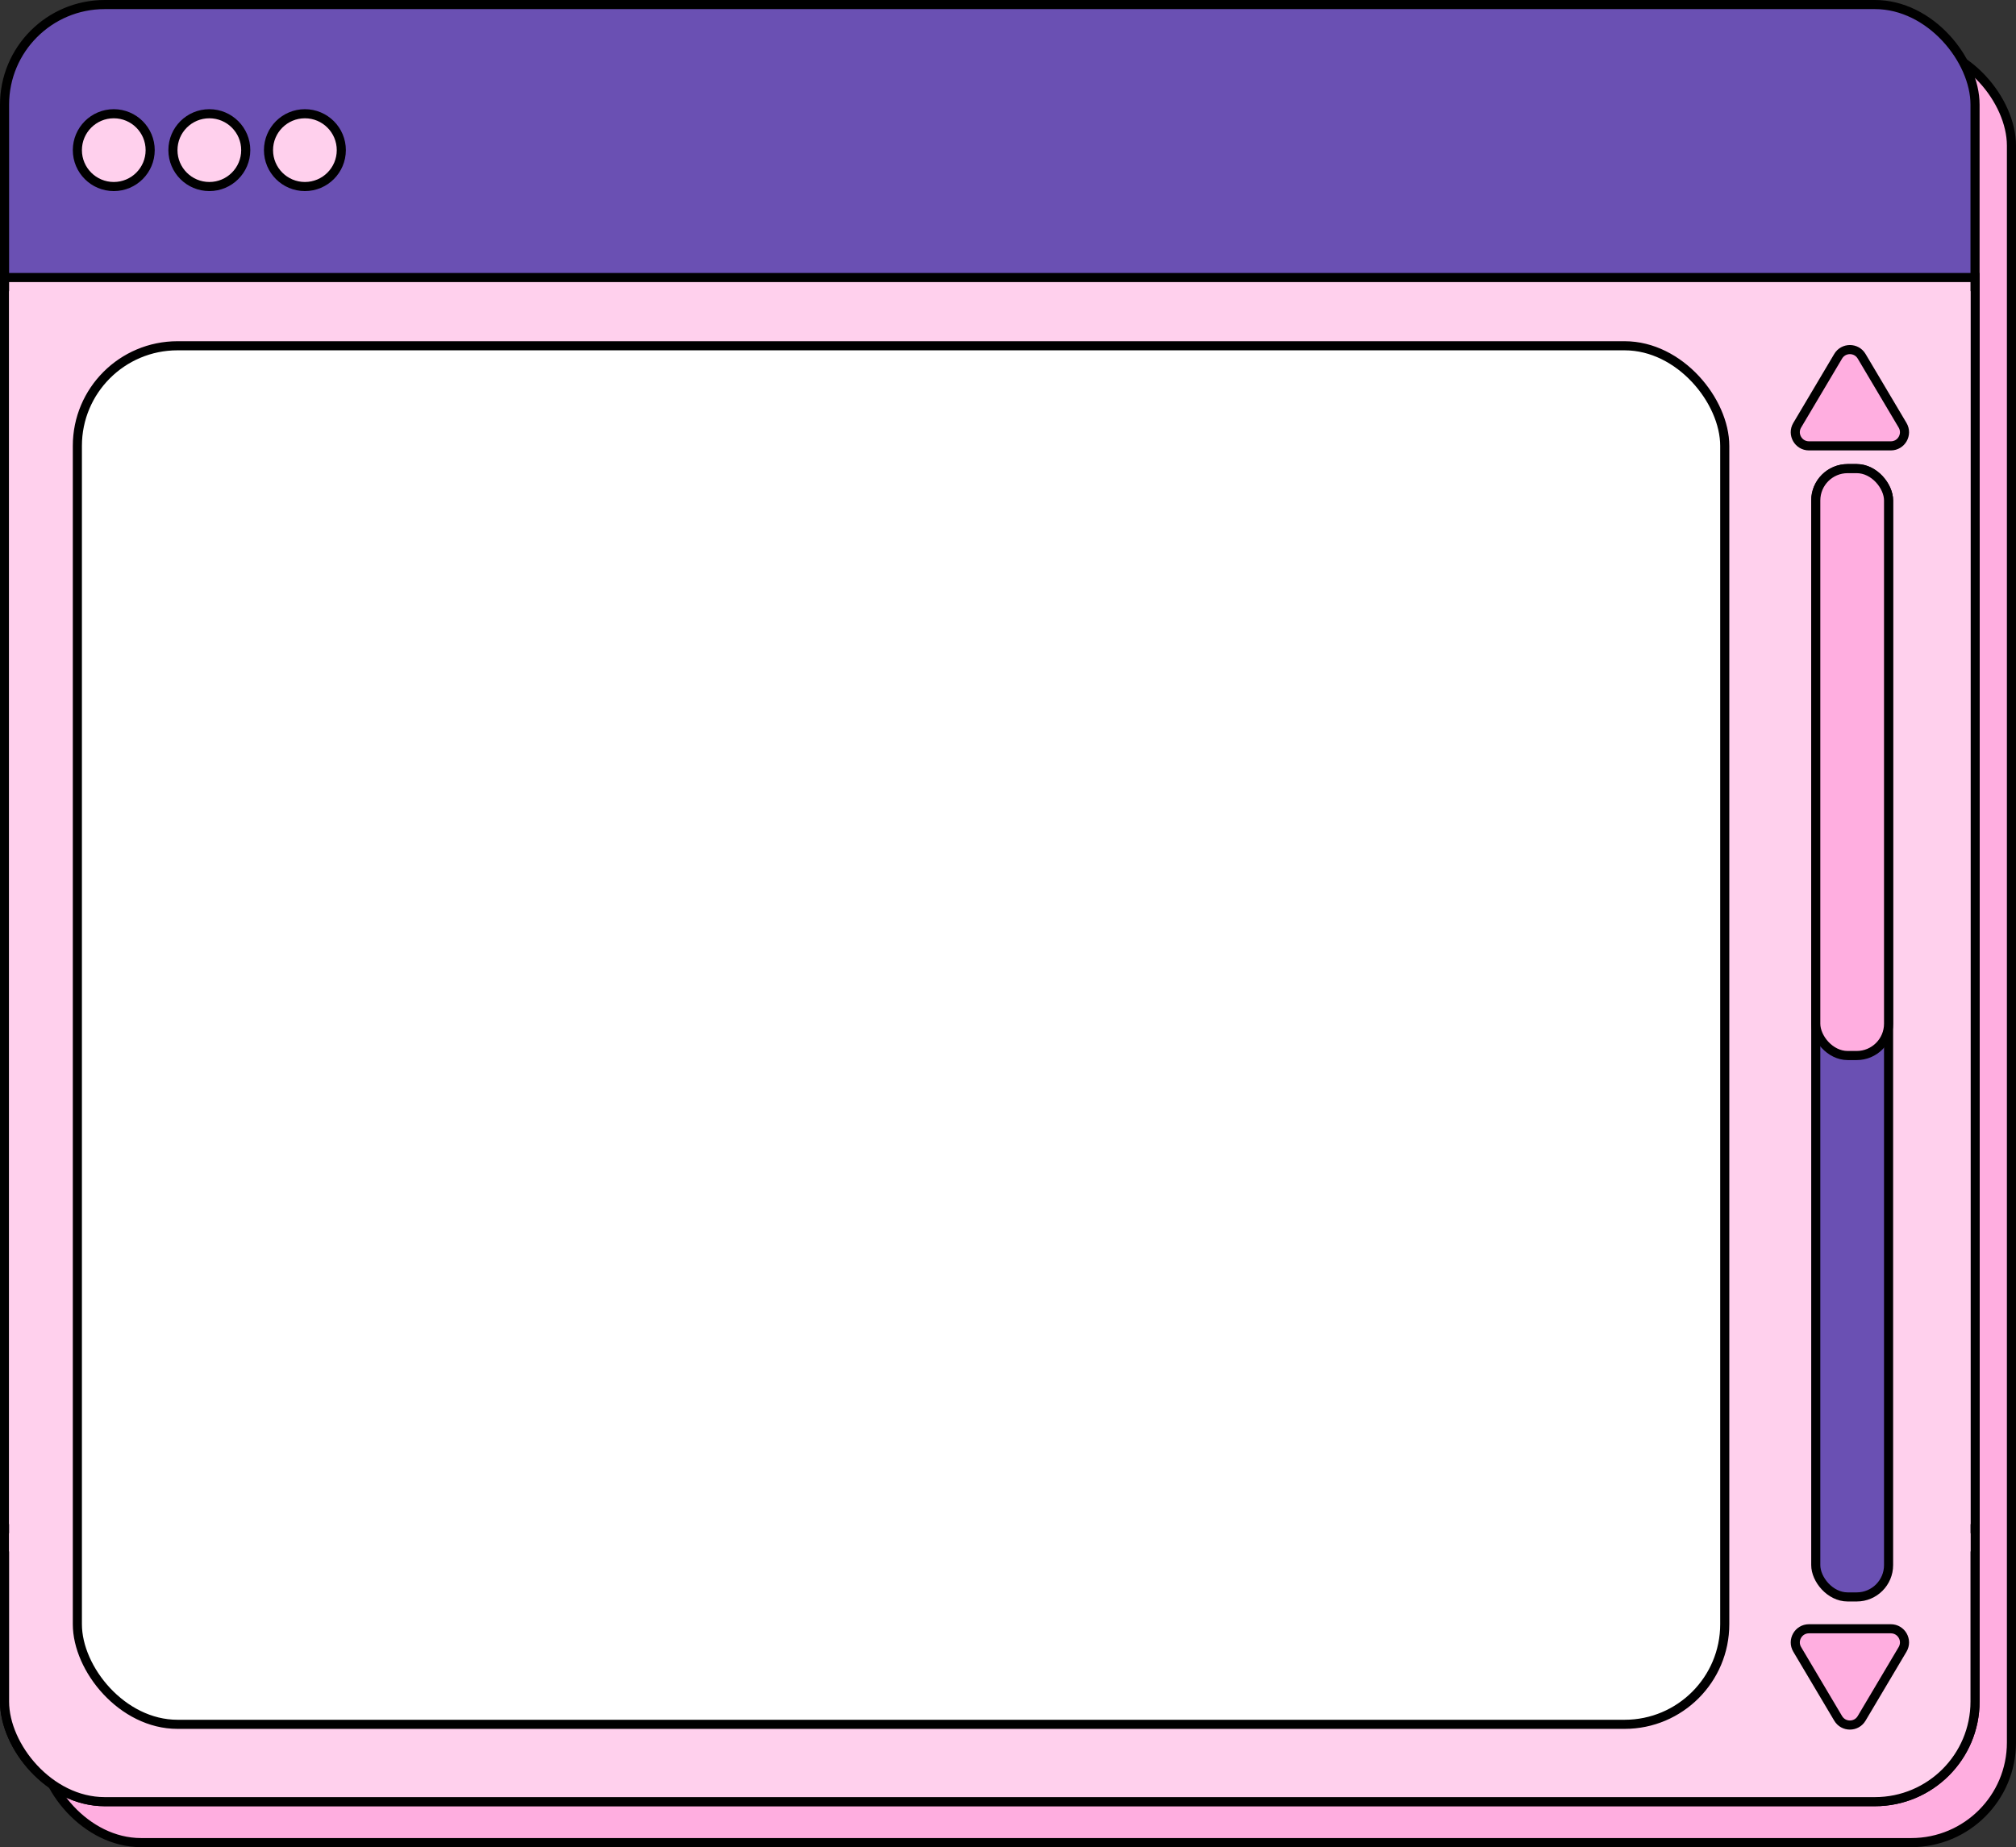
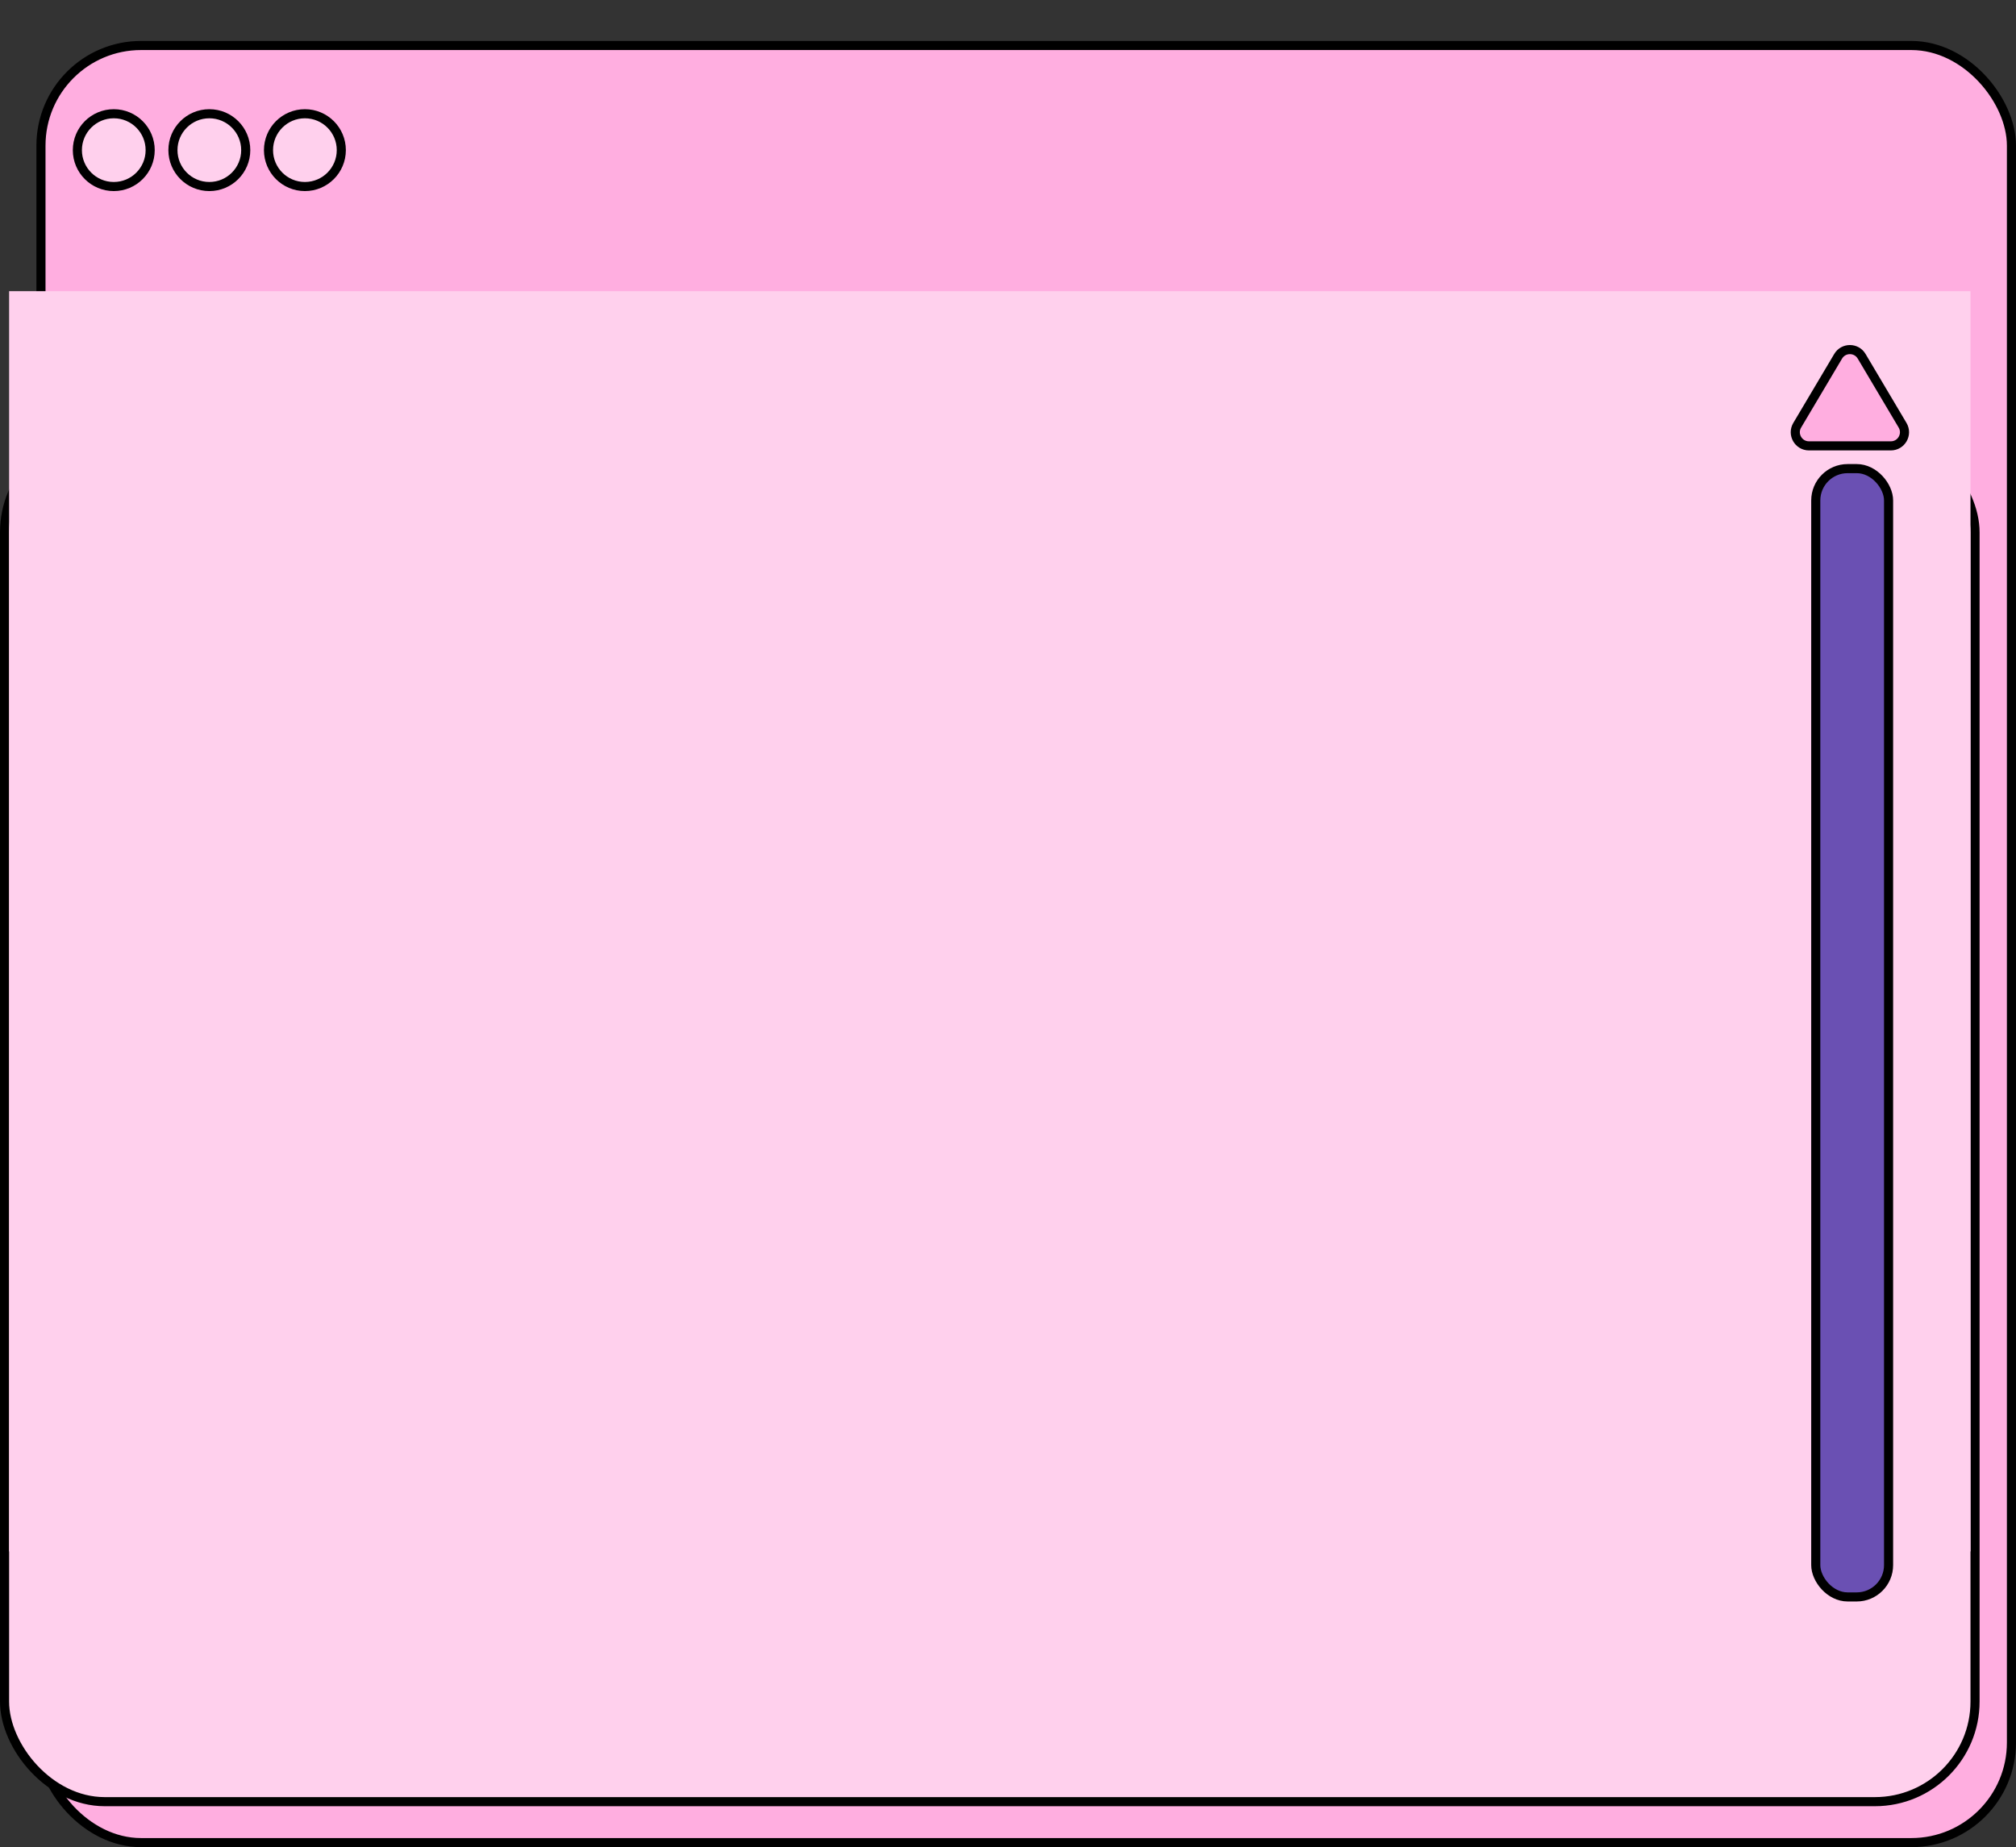
<svg xmlns="http://www.w3.org/2000/svg" width="443" height="406" viewBox="0 0 443 406" fill="none">
  <rect x="0" y="0" width="443" height="406" fill="#333333" stroke="none" />
  <rect x="9" y="10" width="433" height="395" rx="22" fill="#FFAEE0" stroke="black" stroke-width="2" />
-   <rect x="1" y="1" width="433" height="395" rx="22" fill="#6A50B3" stroke="black" stroke-width="2" />
  <rect x="1" y="95" width="433" height="301" rx="22" fill="#FFD0ED" stroke="black" stroke-width="2" />
-   <rect x="1" y="61" width="433" height="275" fill="#FFD0ED" stroke="black" stroke-width="2" />
  <rect x="2" y="64" width="431" height="277" fill="#FFD0ED" />
-   <rect x="17" y="76" width="362" height="303" rx="22" fill="white" stroke="black" stroke-width="2" />
-   <path d="M403.92 78.308C405.082 76.349 407.918 76.349 409.08 78.308L418.077 93.469C419.264 95.468 417.822 98 415.497 98H397.503C395.178 98 393.736 95.468 394.923 93.469L403.92 78.308Z" fill="#FFAEE0" stroke="black" stroke-width="2" />
+   <path d="M403.92 78.308C405.082 76.349 407.918 76.349 409.08 78.308L418.077 93.469C419.264 95.468 417.822 98 415.497 98H397.503C395.178 98 393.736 95.468 394.923 93.469L403.92 78.308" fill="#FFAEE0" stroke="black" stroke-width="2" />
  <circle cx="25" cy="33" r="8" fill="#FFD0ED" stroke="black" stroke-width="2" />
  <circle cx="46" cy="33" r="8" fill="#FFD0ED" stroke="black" stroke-width="2" />
  <circle cx="67" cy="33" r="8" fill="#FFD0ED" stroke="black" stroke-width="2" />
-   <path d="M409.08 377.692C407.918 379.651 405.082 379.651 403.92 377.692L394.923 362.531C393.736 360.532 395.178 358 397.503 358H415.497C417.822 358 419.264 360.532 418.077 362.531L409.08 377.692Z" fill="#FFAEE0" stroke="black" stroke-width="2" />
  <rect x="399" y="103" width="16" height="248" rx="7" fill="#6A50B3" stroke="black" stroke-width="2" />
-   <rect x="399" y="103" width="16" height="129" rx="7" fill="#FFAEE0" stroke="black" stroke-width="2" />
</svg>